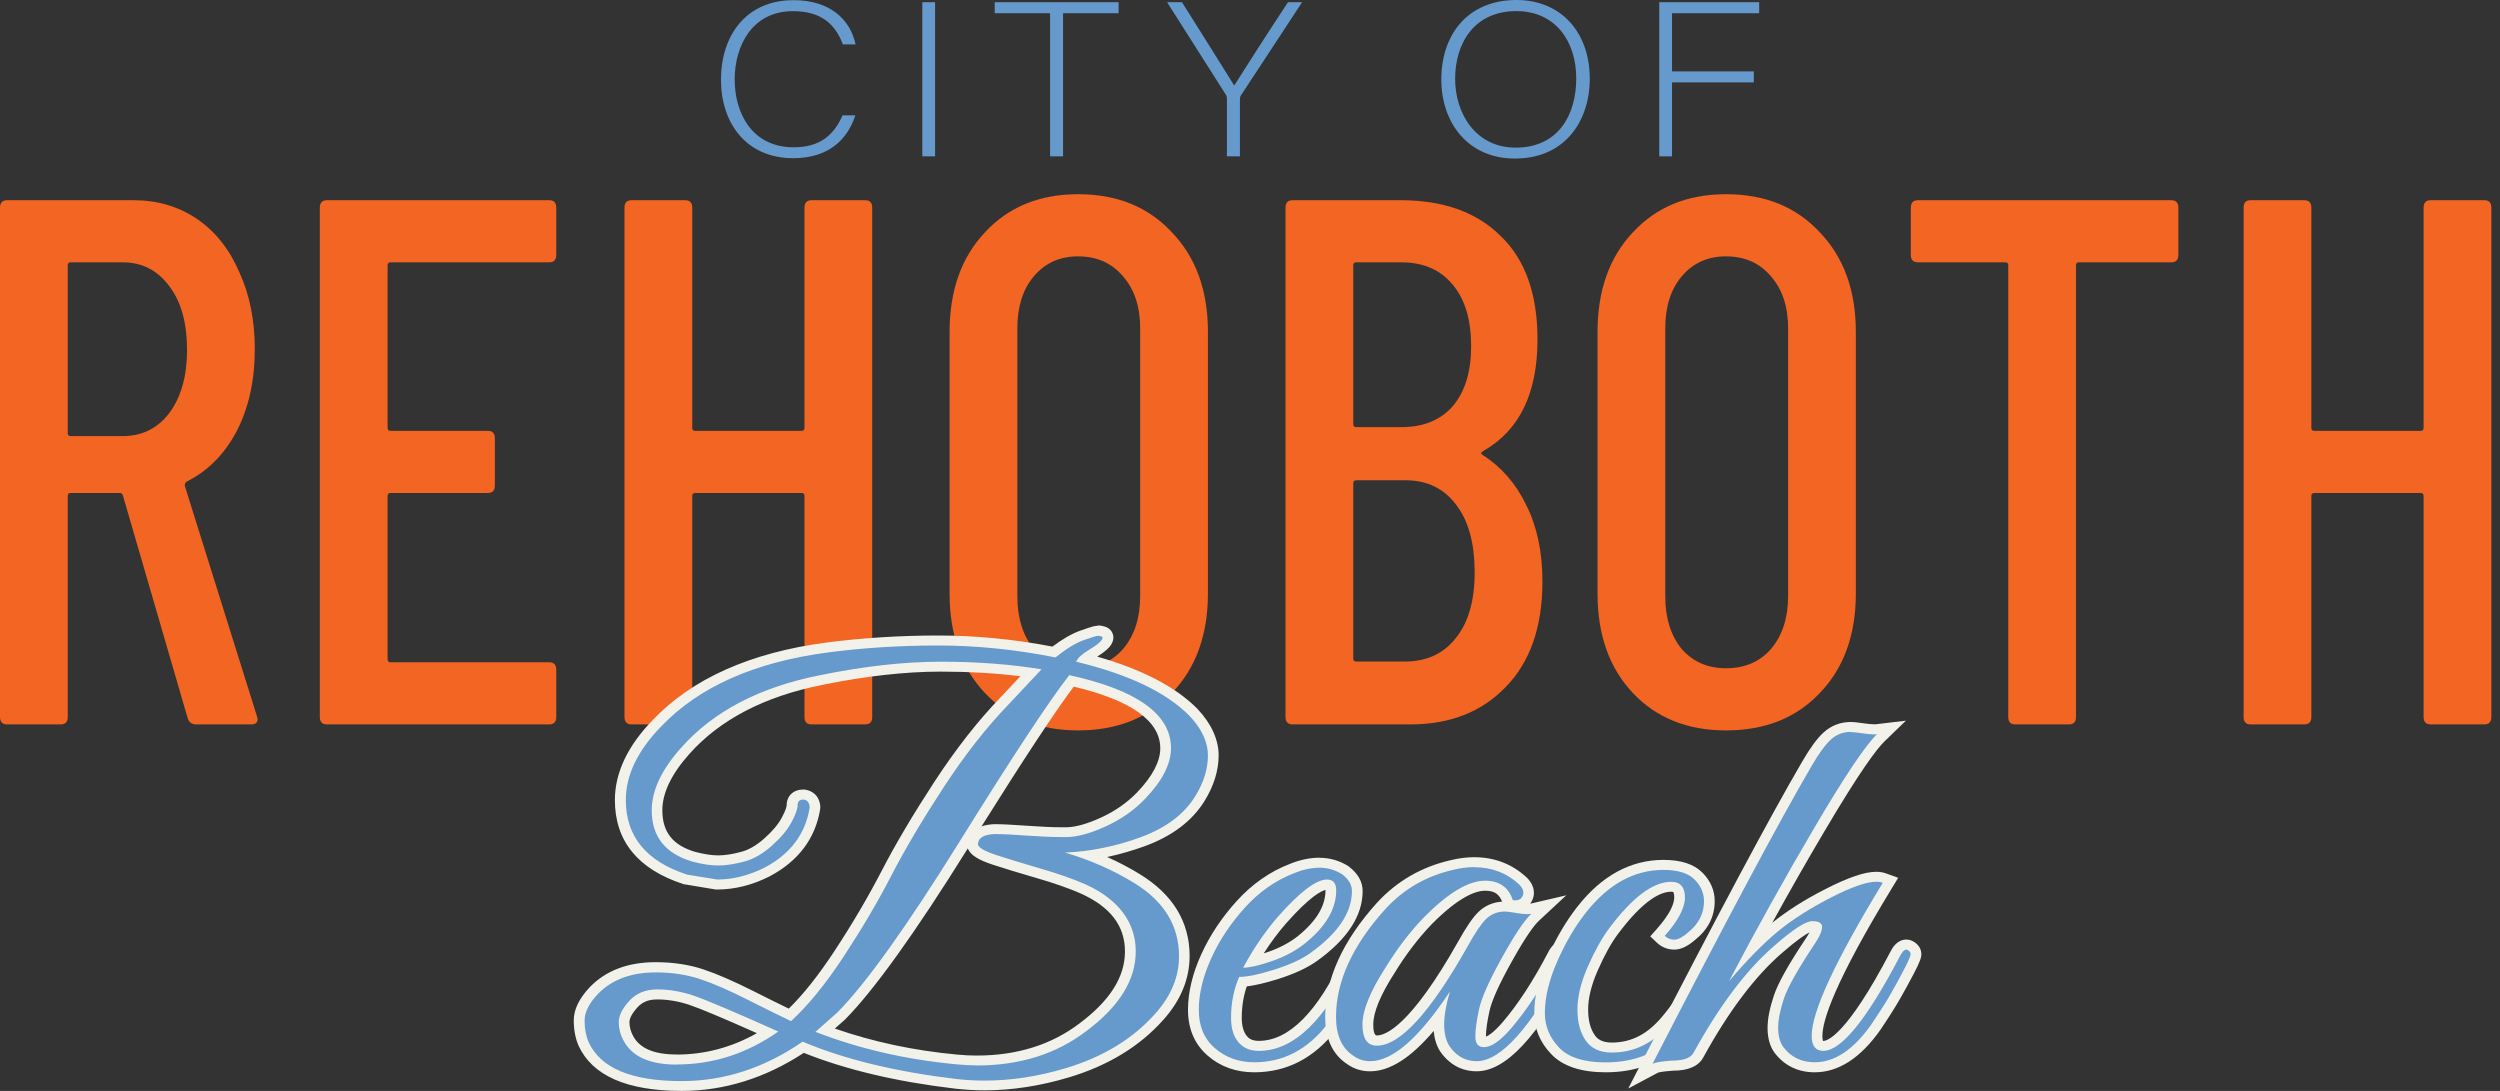
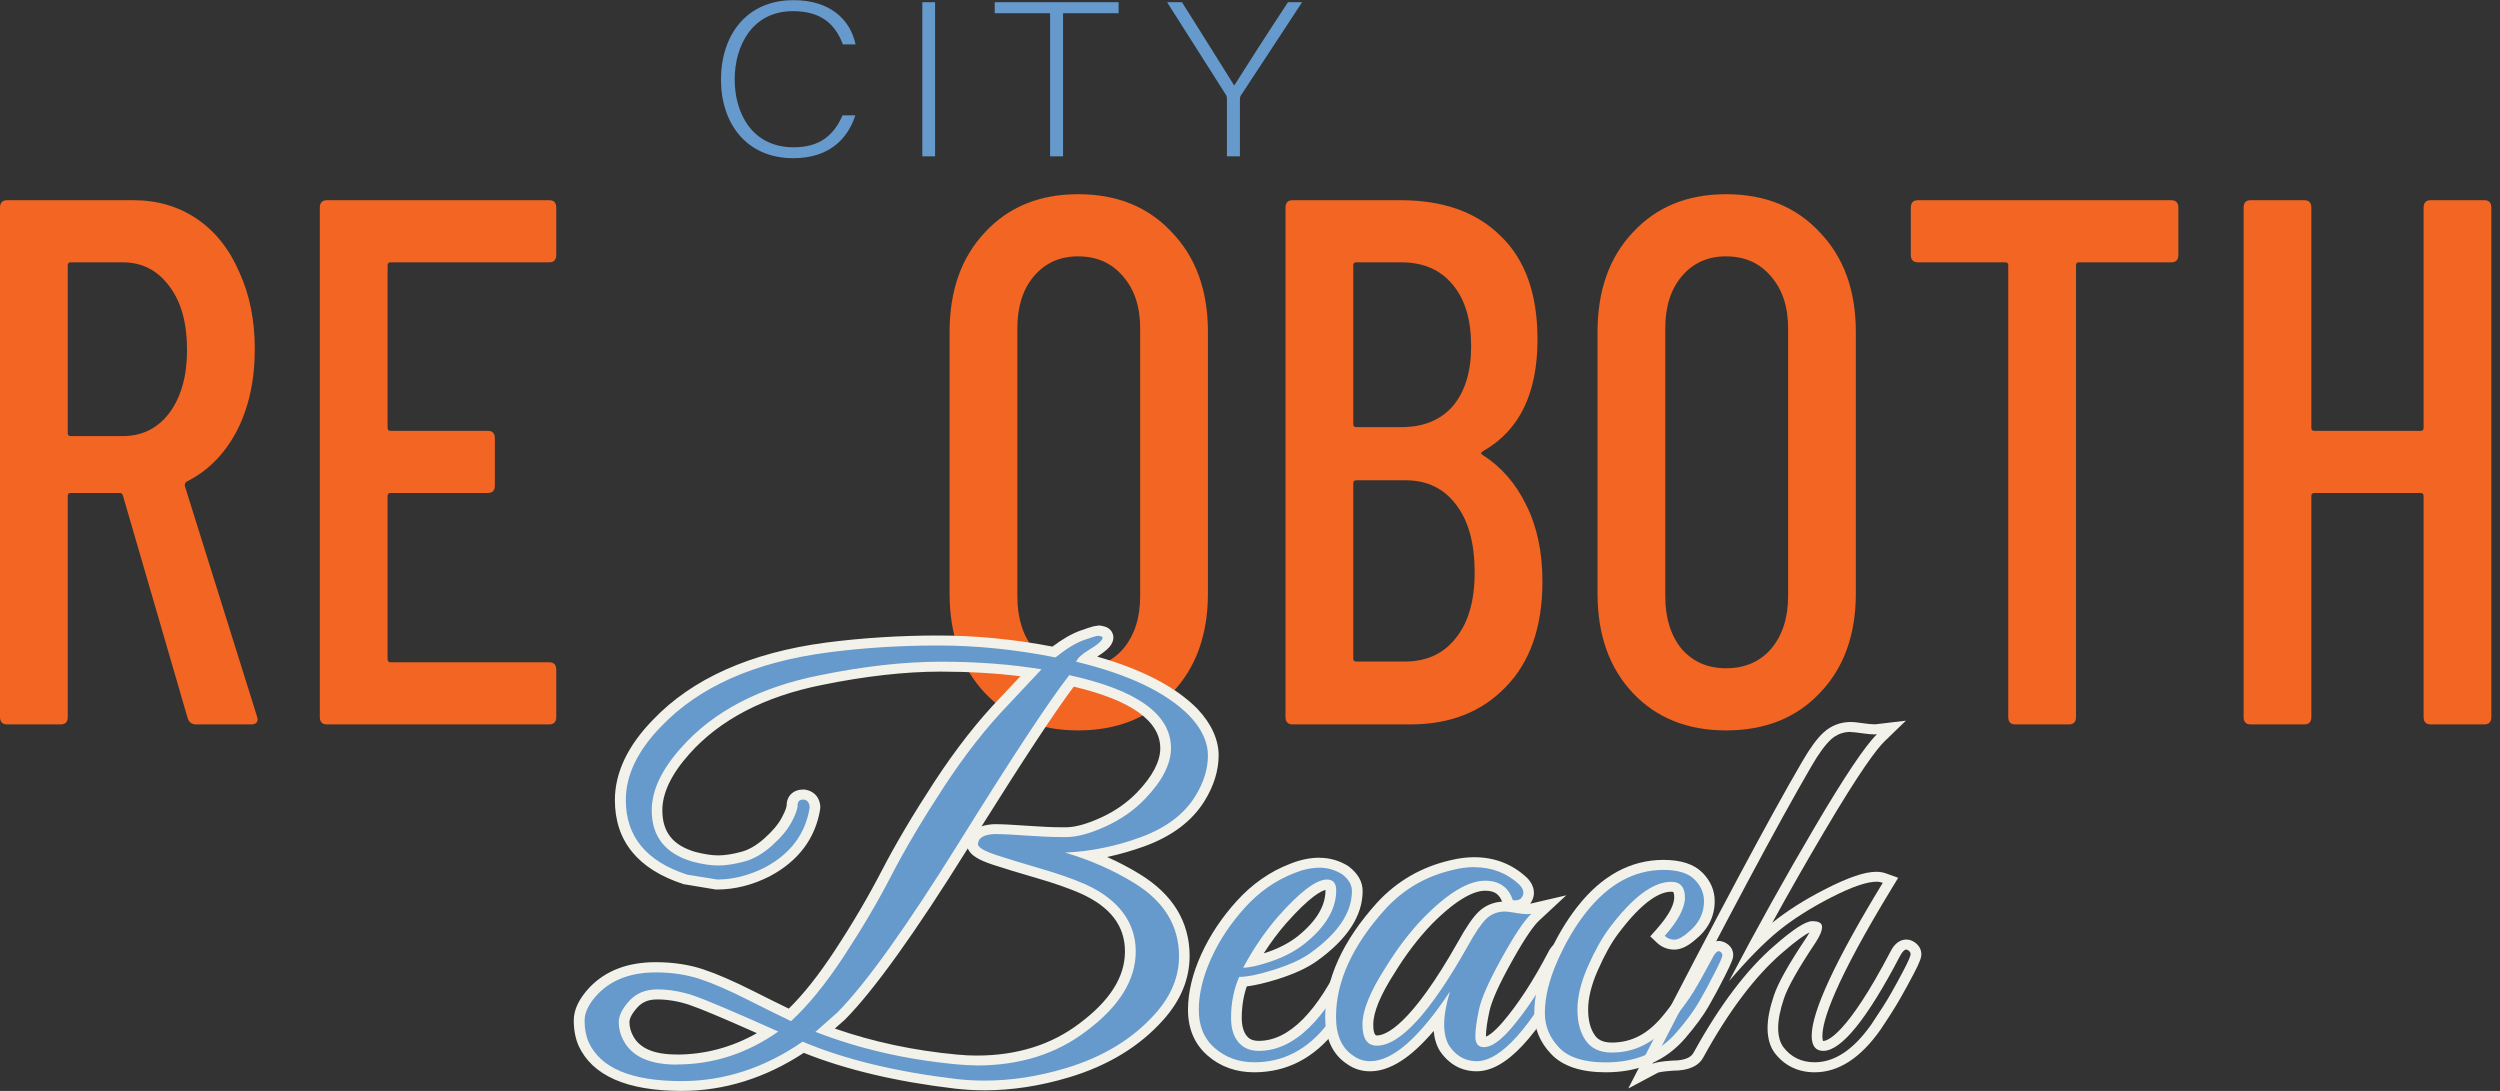
<svg xmlns="http://www.w3.org/2000/svg" width="110" height="48" viewBox="0 0 110 48" fill="none">
  <rect x="0" y="0" width="110" height="48" fill="#333333" stroke="none" />
  <g id="Group 2240">
    <g id="REHOBOTH">
      <path d="M8.634 31.874C8.447 31.874 8.323 31.787 8.261 31.611L5.404 21.791C5.383 21.725 5.342 21.692 5.28 21.692H3.106C3.023 21.692 2.981 21.736 2.981 21.824V31.545C2.981 31.765 2.878 31.874 2.671 31.874H0.311C0.104 31.874 0 31.765 0 31.545V9.138C0 8.918 0.104 8.809 0.311 8.809H5.87C6.926 8.809 7.857 9.083 8.665 9.632C9.472 10.181 10.093 10.961 10.528 11.972C10.984 12.96 11.211 14.092 11.211 15.366C11.211 16.75 10.942 17.958 10.404 18.991C9.866 20.001 9.131 20.737 8.199 21.198C8.137 21.264 8.116 21.33 8.137 21.396L11.305 31.512L11.335 31.644C11.335 31.797 11.242 31.874 11.056 31.874H8.634ZM3.106 11.543C3.023 11.543 2.981 11.587 2.981 11.675V19.056C2.981 19.144 3.023 19.188 3.106 19.188H5.404C6.253 19.188 6.936 18.848 7.454 18.167C7.971 17.464 8.23 16.541 8.23 15.399C8.23 14.213 7.971 13.279 7.454 12.598C6.936 11.895 6.253 11.543 5.404 11.543H3.106Z" fill="#F26522" />
      <path d="M24.476 11.214C24.476 11.434 24.373 11.543 24.166 11.543H17.178C17.095 11.543 17.054 11.587 17.054 11.675V18.826C17.054 18.914 17.095 18.957 17.178 18.957H21.464C21.671 18.957 21.774 19.067 21.774 19.287V21.363C21.774 21.583 21.671 21.692 21.464 21.692H17.178C17.095 21.692 17.054 21.736 17.054 21.824V29.008C17.054 29.096 17.095 29.139 17.178 29.139H24.166C24.373 29.139 24.476 29.249 24.476 29.469V31.545C24.476 31.765 24.373 31.874 24.166 31.874H14.383C14.176 31.874 14.072 31.765 14.072 31.545V9.138C14.072 8.918 14.176 8.809 14.383 8.809H24.166C24.373 8.809 24.476 8.918 24.476 9.138V11.214Z" fill="#F26522" />
-       <path d="M35.397 9.138C35.397 8.918 35.5 8.809 35.707 8.809H38.068C38.275 8.809 38.378 8.918 38.378 9.138V31.545C38.378 31.765 38.275 31.874 38.068 31.874H35.707C35.5 31.874 35.397 31.765 35.397 31.545V21.824C35.397 21.736 35.355 21.692 35.273 21.692H30.583C30.5 21.692 30.459 21.736 30.459 21.824V31.545C30.459 31.765 30.355 31.874 30.148 31.874H27.788C27.581 31.874 27.477 31.765 27.477 31.545V9.138C27.477 8.918 27.581 8.809 27.788 8.809H30.148C30.355 8.809 30.459 8.918 30.459 9.138V18.826C30.459 18.914 30.5 18.957 30.583 18.957H35.273C35.355 18.957 35.397 18.914 35.397 18.826V9.138Z" fill="#F26522" />
      <path d="M47.434 32.138C45.737 32.138 44.37 31.589 43.335 30.49C42.3 29.392 41.782 27.931 41.782 26.108V14.608C41.782 12.785 42.3 11.324 43.335 10.225C44.37 9.105 45.737 8.545 47.434 8.545C49.153 8.545 50.53 9.105 51.565 10.225C52.621 11.324 53.149 12.785 53.149 14.608V26.108C53.149 27.931 52.621 29.392 51.565 30.49C50.53 31.589 49.153 32.138 47.434 32.138ZM47.434 29.403C48.263 29.403 48.925 29.117 49.422 28.546C49.919 27.953 50.167 27.184 50.167 26.24V14.443C50.167 13.499 49.919 12.741 49.422 12.17C48.925 11.576 48.263 11.28 47.434 11.28C46.627 11.28 45.975 11.576 45.478 12.17C45.002 12.741 44.764 13.499 44.764 14.443V26.24C44.764 27.184 45.002 27.953 45.478 28.546C45.975 29.117 46.627 29.403 47.434 29.403Z" fill="#F26522" />
      <path d="M67.867 25.581C67.867 27.58 67.329 29.128 66.252 30.227C65.196 31.325 63.798 31.874 62.059 31.874H56.873C56.666 31.874 56.562 31.765 56.562 31.545V9.138C56.562 8.918 56.666 8.809 56.873 8.809H61.625C63.509 8.809 64.979 9.336 66.035 10.39C67.111 11.423 67.65 12.938 67.65 14.938C67.65 17.31 66.852 18.947 65.258 19.847C65.155 19.913 65.144 19.968 65.227 20.012C66.055 20.539 66.697 21.275 67.153 22.22C67.629 23.164 67.867 24.285 67.867 25.581ZM59.668 11.543C59.585 11.543 59.544 11.587 59.544 11.675V18.661C59.544 18.749 59.585 18.793 59.668 18.793H61.656C62.629 18.793 63.384 18.485 63.923 17.87C64.461 17.233 64.73 16.354 64.73 15.234C64.73 14.07 64.461 13.169 63.923 12.532C63.384 11.873 62.629 11.543 61.656 11.543H59.668ZM61.811 29.107C62.763 29.107 63.509 28.766 64.047 28.085C64.606 27.404 64.885 26.437 64.885 25.185C64.885 23.911 64.616 22.923 64.078 22.22C63.54 21.495 62.794 21.132 61.842 21.132H59.668C59.585 21.132 59.544 21.176 59.544 21.264V28.975C59.544 29.062 59.585 29.107 59.668 29.107H61.811Z" fill="#F26522" />
      <path d="M75.943 32.138C74.246 32.138 72.879 31.589 71.844 30.49C70.809 29.392 70.291 27.931 70.291 26.108V14.608C70.291 12.785 70.809 11.324 71.844 10.225C72.879 9.105 74.246 8.545 75.943 8.545C77.662 8.545 79.038 9.105 80.074 10.225C81.13 11.324 81.657 12.785 81.657 14.608V26.108C81.657 27.931 81.13 29.392 80.074 30.49C79.038 31.589 77.662 32.138 75.943 32.138ZM75.943 29.403C76.771 29.403 77.434 29.117 77.931 28.546C78.428 27.953 78.676 27.184 78.676 26.24V14.443C78.676 13.499 78.428 12.741 77.931 12.17C77.434 11.576 76.771 11.28 75.943 11.28C75.136 11.28 74.484 11.576 73.987 12.17C73.51 12.741 73.272 13.499 73.272 14.443V26.24C73.272 27.184 73.51 27.953 73.987 28.546C74.484 29.117 75.136 29.403 75.943 29.403Z" fill="#F26522" />
      <path d="M95.537 8.809C95.744 8.809 95.848 8.918 95.848 9.138V11.214C95.848 11.434 95.744 11.543 95.537 11.543H91.469C91.386 11.543 91.344 11.587 91.344 11.675V31.545C91.344 31.765 91.241 31.874 91.034 31.874H88.674C88.466 31.874 88.363 31.765 88.363 31.545V11.675C88.363 11.587 88.322 11.543 88.239 11.543H84.388C84.181 11.543 84.077 11.434 84.077 11.214V9.138C84.077 8.918 84.181 8.809 84.388 8.809H95.537Z" fill="#F26522" />
      <path d="M106.638 9.138C106.638 8.918 106.742 8.809 106.949 8.809H109.309C109.516 8.809 109.62 8.918 109.62 9.138V31.545C109.62 31.765 109.516 31.874 109.309 31.874H106.949C106.742 31.874 106.638 31.765 106.638 31.545V21.824C106.638 21.736 106.597 21.692 106.514 21.692H101.824C101.742 21.692 101.7 21.736 101.7 21.824V31.545C101.7 31.765 101.597 31.874 101.39 31.874H99.029C98.822 31.874 98.719 31.765 98.719 31.545V9.138C98.719 8.918 98.822 8.809 99.029 8.809H101.39C101.597 8.809 101.7 8.918 101.7 9.138V18.826C101.7 18.914 101.742 18.957 101.824 18.957H106.514C106.597 18.957 106.638 18.914 106.638 18.826V9.138Z" fill="#F26522" />
    </g>
    <g id="Group">
      <g id="Group_2">
        <path id="Vector" d="M29.99 47.794C27.69 47.794 26.239 47.173 25.678 45.949C25.546 45.654 25.48 45.301 25.48 44.91C25.48 44.491 25.697 44.051 26.126 43.597C26.781 42.914 27.7 42.571 28.845 42.571C29.58 42.571 30.258 42.672 30.857 42.87C31.441 43.064 32.171 43.381 33.029 43.813C33.768 44.187 34.348 44.474 34.753 44.667C35.446 44.011 36.171 43.108 36.916 41.976C37.703 40.774 38.41 39.581 39.003 38.427C39.606 37.264 40.384 35.947 41.317 34.52C42.25 33.089 43.22 31.856 44.191 30.847L45.359 29.601C44.148 29.425 42.815 29.337 41.387 29.337C39.8 29.337 38.028 29.535 36.12 29.927C33.538 30.438 31.526 31.486 30.145 33.041C29.32 33.961 28.901 34.842 28.901 35.657C28.901 36.718 29.438 37.387 30.541 37.704C30.937 37.81 31.29 37.863 31.592 37.863C31.893 37.863 32.246 37.81 32.647 37.704C33.029 37.603 33.41 37.387 33.783 37.057C34.16 36.718 34.438 36.392 34.602 36.084C34.815 35.687 34.843 35.507 34.843 35.432C34.843 35.141 35.031 34.961 35.333 34.961C35.493 34.974 35.813 35.053 35.846 35.498V35.524V35.573C35.648 36.797 34.942 37.735 33.745 38.369C33.015 38.735 32.275 38.92 31.54 38.92L30.178 38.704C28.246 38.079 27.285 36.903 27.285 35.203C27.285 34.058 27.827 32.917 28.901 31.821C30.593 30.046 33.104 28.927 36.369 28.491C37.934 28.284 39.583 28.178 41.274 28.178C42.966 28.178 44.643 28.35 46.363 28.685C46.82 28.328 47.23 28.086 47.588 27.958C48.12 27.769 48.224 27.756 48.295 27.756C48.347 27.756 48.413 27.756 48.478 27.786C48.606 27.804 48.672 27.875 48.7 27.919C48.761 28.015 48.757 28.13 48.681 28.262C48.629 28.355 48.507 28.5 48.045 28.782C47.913 28.861 47.814 28.931 47.743 28.993C49.911 29.552 51.513 30.345 52.502 31.349C53.087 31.962 53.379 32.6 53.379 33.248C53.379 33.895 53.181 34.52 52.785 35.154C52.267 35.987 51.423 36.621 50.274 37.044C49.496 37.33 48.709 37.528 47.918 37.638C48.653 37.92 49.355 38.264 50.01 38.664C51.395 39.51 52.102 40.664 52.102 42.082C52.102 43.033 51.734 43.932 51.004 44.742C49.996 45.878 48.634 46.711 46.952 47.213C45.713 47.583 44.492 47.768 43.319 47.768C42.886 47.768 42.457 47.741 42.042 47.693C39.427 47.38 37.17 46.843 35.333 46.085C33.651 47.217 31.855 47.79 29.985 47.79L29.99 47.794ZM36.294 45.332C38.089 45.993 40.03 46.425 42.071 46.618C42.386 46.649 42.683 46.667 42.961 46.667C44.799 46.667 46.372 46.173 47.645 45.196C49.025 44.165 49.722 43.047 49.722 41.871C49.722 40.695 49.044 39.752 47.64 39.118C47.107 38.885 46.448 38.656 45.675 38.427C44.893 38.198 44.247 38.004 43.757 37.841C43.187 37.656 42.89 37.48 42.791 37.268L42.773 37.224V37.176C42.773 36.929 42.9 36.507 43.739 36.48C44.073 36.48 44.563 36.502 45.237 36.551C45.793 36.59 46.288 36.612 46.702 36.612H46.919C47.357 36.603 47.899 36.449 48.535 36.159C49.176 35.864 49.727 35.476 50.184 35.009C50.905 34.26 51.268 33.56 51.268 32.922C51.268 31.578 49.873 30.583 47.126 29.958C46.217 31.151 44.629 33.569 42.396 37.158C40.078 40.889 38.259 43.425 36.996 44.703L36.285 45.332H36.294ZM28.906 43.751C28.458 43.751 28.114 43.892 27.851 44.183C27.582 44.482 27.45 44.746 27.45 44.971C27.45 45.213 27.511 45.447 27.629 45.667C27.964 46.306 28.661 46.614 29.759 46.614C31.186 46.614 32.539 46.213 33.778 45.42C32.02 44.636 30.88 44.156 30.395 43.993C29.895 43.831 29.396 43.747 28.911 43.747L28.906 43.751Z" fill="#6699CC" />
        <path id="Vector_2" d="M48.305 27.975C48.362 27.975 48.404 27.983 48.419 27.997C48.522 27.997 48.541 28.049 48.48 28.151C48.419 28.252 48.235 28.402 47.919 28.591C47.603 28.781 47.415 28.957 47.349 29.115C49.658 29.67 51.316 30.463 52.334 31.494C52.876 32.066 53.149 32.647 53.149 33.242C53.149 33.837 52.961 34.435 52.588 35.039C52.098 35.831 51.297 36.431 50.195 36.836C49.092 37.241 47.98 37.465 46.864 37.514C47.947 37.831 48.96 38.276 49.893 38.844C51.217 39.654 51.877 40.729 51.877 42.077C51.877 42.979 51.528 43.821 50.836 44.596C49.851 45.706 48.536 46.507 46.892 47C45.672 47.366 44.484 47.546 43.33 47.546C42.906 47.546 42.491 47.524 42.081 47.476C39.419 47.159 37.162 46.613 35.315 45.833C33.638 46.992 31.861 47.568 29.995 47.568C27.79 47.568 26.424 47 25.901 45.855C25.783 45.587 25.722 45.27 25.722 44.904C25.722 44.538 25.915 44.151 26.306 43.737C26.919 43.103 27.767 42.786 28.851 42.786C29.562 42.786 30.208 42.883 30.782 43.072C31.357 43.261 32.073 43.569 32.922 44.001C33.77 44.428 34.396 44.737 34.806 44.93C35.551 44.248 36.323 43.301 37.12 42.09C37.916 40.879 38.618 39.69 39.221 38.522C39.824 37.355 40.592 36.061 41.525 34.634C42.458 33.207 43.41 31.996 44.376 30.996L45.827 29.45C44.489 29.23 43.009 29.115 41.398 29.115C39.787 29.115 38.015 29.314 36.078 29.71C33.43 30.234 31.395 31.295 29.972 32.898C29.105 33.867 28.676 34.783 28.676 35.655C28.676 36.814 29.279 37.567 30.481 37.915C30.905 38.025 31.277 38.082 31.602 38.082C31.927 38.082 32.3 38.025 32.724 37.915C33.148 37.805 33.558 37.571 33.958 37.214C34.359 36.858 34.646 36.514 34.825 36.179C35.004 35.845 35.094 35.598 35.094 35.431C35.094 35.263 35.178 35.18 35.348 35.18C35.518 35.197 35.612 35.307 35.626 35.514V35.536C35.438 36.695 34.778 37.576 33.642 38.175C32.945 38.522 32.252 38.699 31.555 38.699L30.231 38.483C28.431 37.897 27.536 36.8 27.536 35.202C27.536 34.109 28.054 33.031 29.086 31.969C30.749 30.225 33.19 29.137 36.413 28.71C37.972 28.503 39.598 28.402 41.285 28.402C42.972 28.402 44.691 28.578 46.44 28.926C46.915 28.547 47.33 28.292 47.688 28.164C48.046 28.036 48.254 27.975 48.31 27.975M42.976 46.881C44.875 46.881 46.487 46.375 47.811 45.358C49.252 44.279 49.973 43.116 49.973 41.861C49.973 40.606 49.234 39.579 47.759 38.91C47.217 38.672 46.548 38.439 45.761 38.21C44.974 37.981 44.338 37.787 43.853 37.628C43.367 37.47 43.094 37.32 43.028 37.175C43.028 36.875 43.273 36.717 43.768 36.699C44.088 36.699 44.583 36.721 45.243 36.77C45.803 36.809 46.298 36.831 46.727 36.831C46.802 36.831 46.878 36.831 46.948 36.831C47.424 36.822 47.994 36.664 48.663 36.356C49.333 36.047 49.907 35.647 50.379 35.153C51.142 34.361 51.523 33.616 51.523 32.916C51.523 31.427 50.03 30.357 47.047 29.706C46.147 30.864 44.536 33.308 42.213 37.043C39.89 40.777 38.1 43.279 36.846 44.547L35.88 45.402C37.798 46.146 39.857 46.621 42.062 46.828C42.383 46.859 42.689 46.877 42.976 46.877M29.769 46.837C31.381 46.837 32.874 46.353 34.245 45.388C32.262 44.499 31.004 43.97 30.481 43.794C29.953 43.622 29.435 43.534 28.916 43.534C28.398 43.534 27.988 43.706 27.682 44.045C27.376 44.384 27.225 44.697 27.225 44.974C27.225 45.252 27.291 45.516 27.428 45.772C27.8 46.485 28.582 46.842 29.769 46.842M48.305 27.534C48.202 27.534 48.089 27.547 47.514 27.755C47.151 27.887 46.755 28.116 46.308 28.45C44.611 28.124 42.92 27.962 41.28 27.962C39.641 27.962 37.916 28.067 36.342 28.274C33.02 28.715 30.457 29.86 28.728 31.674C27.621 32.81 27.055 33.999 27.055 35.202C27.055 37.003 28.068 38.249 30.071 38.901L30.109 38.914H30.146L31.47 39.135H31.508L31.55 39.139C32.323 39.139 33.101 38.945 33.859 38.562C35.131 37.888 35.876 36.893 36.088 35.602V35.572L36.093 35.536V35.479C36.05 34.977 35.702 34.77 35.386 34.739H35.362H35.339C34.91 34.739 34.613 35.021 34.613 35.431C34.613 35.457 34.604 35.594 34.396 35.981C34.245 36.267 33.986 36.576 33.628 36.893C33.289 37.197 32.94 37.399 32.592 37.487C32.21 37.589 31.875 37.637 31.598 37.637C31.32 37.637 30.985 37.584 30.603 37.487C29.609 37.201 29.143 36.615 29.143 35.651C29.143 34.889 29.543 34.057 30.33 33.176C31.678 31.661 33.647 30.639 36.173 30.137C38.067 29.75 39.824 29.551 41.393 29.551C42.642 29.551 43.815 29.622 44.899 29.754L44.013 30.696C43.033 31.709 42.058 32.956 41.115 34.396C40.178 35.831 39.395 37.153 38.792 38.32C38.199 39.465 37.501 40.654 36.715 41.847C36.027 42.896 35.353 43.746 34.707 44.38C34.316 44.191 33.788 43.931 33.143 43.605C32.276 43.169 31.536 42.847 30.938 42.649C30.316 42.442 29.609 42.336 28.846 42.336C27.625 42.336 26.655 42.706 25.953 43.433C25.482 43.931 25.246 44.419 25.246 44.895C25.246 45.318 25.317 45.692 25.458 46.014C26.066 47.331 27.588 48 29.991 48C31.866 48 33.675 47.436 35.367 46.326C37.205 47.062 39.438 47.595 42.02 47.899C42.444 47.947 42.887 47.974 43.325 47.974C44.522 47.974 45.766 47.784 47.029 47.405C48.753 46.89 50.157 46.036 51.194 44.864C51.957 44.01 52.343 43.067 52.343 42.063C52.343 40.566 51.604 39.35 50.148 38.461C49.691 38.179 49.21 37.928 48.715 37.708C49.271 37.589 49.823 37.43 50.369 37.232C51.571 36.792 52.452 36.127 52.998 35.246C53.413 34.576 53.62 33.898 53.62 33.229C53.62 32.559 53.305 31.841 52.687 31.19C51.731 30.221 50.251 29.454 48.277 28.891C48.616 28.679 48.805 28.512 48.899 28.349C49.055 28.085 48.974 27.887 48.913 27.79C48.876 27.728 48.767 27.596 48.555 27.556C48.447 27.521 48.348 27.521 48.305 27.521V27.534ZM43.188 36.36C45.05 33.392 46.411 31.326 47.245 30.212C49.771 30.811 51.052 31.723 51.052 32.925C51.052 33.506 50.708 34.162 50.03 34.867C49.596 35.316 49.069 35.686 48.456 35.968C47.853 36.245 47.34 36.391 46.939 36.4C46.868 36.4 46.798 36.4 46.727 36.4C46.317 36.4 45.827 36.378 45.276 36.338C44.593 36.29 44.098 36.263 43.763 36.263C43.528 36.272 43.339 36.307 43.188 36.36ZM36.738 45.252L37.167 44.873L37.176 44.864L37.186 44.855C38.453 43.574 40.267 41.046 42.581 37.333L42.595 37.36C42.722 37.633 43.052 37.84 43.697 38.051C44.187 38.214 44.838 38.408 45.62 38.637C46.383 38.857 47.033 39.086 47.556 39.315C48.861 39.905 49.498 40.738 49.498 41.865C49.498 42.993 48.828 44.032 47.514 45.018C46.279 45.965 44.753 46.445 42.972 46.445C42.703 46.445 42.411 46.432 42.105 46.401C40.211 46.225 38.411 45.842 36.733 45.256L36.738 45.252ZM29.769 46.397C28.77 46.397 28.144 46.128 27.852 45.573C27.748 45.375 27.696 45.181 27.696 44.97C27.696 44.851 27.758 44.644 28.045 44.327C28.262 44.085 28.54 43.975 28.916 43.975C29.378 43.975 29.849 44.054 30.325 44.212C30.768 44.358 31.767 44.776 33.303 45.459C32.201 46.084 31.013 46.401 29.769 46.401V46.397Z" fill="#F2F2EA" />
      </g>
      <g id="Group_3">
        <path id="Vector_3" d="M55.182 46.962C54.447 46.962 53.811 46.733 53.293 46.284C52.77 45.83 52.506 45.209 52.506 44.434C52.506 43.659 52.694 42.901 53.071 42.078C53.444 41.259 53.957 40.488 54.598 39.788C55.248 39.074 56.002 38.546 56.85 38.215C57.265 38.048 57.675 37.96 58.061 37.96C58.447 37.96 58.838 38.07 59.182 38.282C59.545 38.559 59.719 38.867 59.719 39.202C59.719 40.219 59.074 41.201 57.797 42.113C57.406 42.395 56.85 42.65 56.153 42.87C55.54 43.064 55.06 43.17 54.687 43.196C54.499 43.672 54.405 44.209 54.405 44.791C54.405 45.183 54.494 45.495 54.673 45.715C54.838 45.922 55.074 46.019 55.389 46.019C56.822 46.019 58.165 44.694 59.371 42.087C59.517 41.774 59.715 41.615 59.965 41.615C59.998 41.615 60.031 41.615 60.063 41.624C60.247 41.668 60.356 41.796 60.356 41.959C60.356 42.029 60.356 42.104 59.762 43.302C59.376 44.082 58.975 44.725 58.579 45.209C57.675 46.367 56.534 46.962 55.187 46.962H55.182ZM58.386 38.925C58.16 38.925 57.604 39.127 56.407 40.483C55.931 41.03 55.498 41.642 55.116 42.307C55.328 42.263 55.583 42.188 55.88 42.087C56.403 41.906 56.864 41.664 57.251 41.364C58.122 40.669 58.565 39.933 58.565 39.18C58.565 38.925 58.476 38.925 58.395 38.925H58.386Z" fill="#6699CC" />
        <path id="Vector_4" d="M58.057 38.179C58.416 38.179 58.745 38.276 59.052 38.465C59.339 38.685 59.485 38.932 59.485 39.201C59.485 40.152 58.873 41.064 57.652 41.936C57.28 42.204 56.752 42.447 56.074 42.662C55.395 42.878 54.877 42.984 54.524 42.984C54.288 43.521 54.166 44.124 54.166 44.789C54.166 45.234 54.269 45.587 54.481 45.846C54.693 46.106 54.995 46.239 55.386 46.239C56.931 46.239 58.331 44.882 59.584 42.173C59.688 41.949 59.815 41.834 59.961 41.834C59.98 41.834 59.999 41.834 60.018 41.839C60.084 41.856 60.121 41.896 60.121 41.958C60.121 42.019 59.933 42.438 59.551 43.208C59.169 43.979 58.783 44.6 58.392 45.076C57.525 46.186 56.46 46.74 55.188 46.74C54.51 46.74 53.935 46.533 53.459 46.124C52.983 45.714 52.747 45.151 52.747 44.437C52.747 43.724 52.931 42.966 53.294 42.165C53.657 41.363 54.156 40.619 54.783 39.927C55.41 39.236 56.13 38.734 56.946 38.417C57.337 38.258 57.709 38.179 58.067 38.179M54.698 42.579C54.986 42.579 55.405 42.482 55.956 42.292C56.507 42.103 56.988 41.848 57.393 41.531C58.326 40.786 58.793 40.002 58.793 39.174C58.793 38.857 58.656 38.699 58.387 38.699C57.911 38.699 57.191 39.245 56.225 40.341C55.65 41.006 55.141 41.755 54.698 42.579ZM58.057 37.739C57.638 37.739 57.2 37.831 56.752 38.012C55.876 38.351 55.089 38.901 54.42 39.641C53.765 40.359 53.237 41.152 52.856 41.989C52.469 42.839 52.272 43.662 52.272 44.433C52.272 45.27 52.564 45.948 53.134 46.445C53.694 46.934 54.387 47.181 55.183 47.181C56.611 47.181 57.817 46.56 58.769 45.336C59.169 44.847 59.579 44.191 59.975 43.393C60.592 42.151 60.592 42.077 60.592 41.958C60.592 41.693 60.413 41.478 60.135 41.412H60.121L60.107 41.407C60.055 41.398 60.008 41.394 59.961 41.394C59.721 41.394 59.386 41.5 59.151 41.997C57.982 44.521 56.715 45.798 55.386 45.798C55.075 45.798 54.938 45.684 54.858 45.582C54.712 45.402 54.637 45.133 54.637 44.789C54.637 44.287 54.712 43.821 54.858 43.402C55.221 43.358 55.673 43.252 56.225 43.081C56.96 42.847 57.52 42.587 57.94 42.288C59.278 41.332 59.956 40.297 59.956 39.205C59.956 38.8 59.754 38.439 59.353 38.13L59.334 38.117L59.316 38.104C58.934 37.866 58.51 37.743 58.062 37.743L58.057 37.739ZM55.607 41.944C55.909 41.473 56.239 41.028 56.592 40.623C57.648 39.43 58.147 39.196 58.321 39.157C58.321 39.166 58.321 39.174 58.321 39.183C58.321 39.87 57.907 40.548 57.087 41.205C56.729 41.482 56.291 41.715 55.791 41.887C55.725 41.909 55.664 41.931 55.603 41.949L55.607 41.944Z" fill="#F2F2EA" />
      </g>
      <g id="Group_4">
        <path id="Vector_5" d="M64.962 46.913C64.388 46.913 63.921 46.654 63.568 46.147C63.389 45.87 63.299 45.513 63.299 45.077C63.299 44.953 63.309 44.826 63.323 44.685C62.187 46.182 61.188 46.913 60.279 46.913C59.954 46.913 59.662 46.816 59.398 46.632C58.832 46.261 58.545 45.623 58.545 44.742C58.545 43.143 59.289 41.501 60.764 39.867C61.608 38.946 62.663 38.339 63.893 38.057C64.227 37.973 64.557 37.933 64.863 37.933C65.702 37.933 66.428 38.211 67.012 38.757C67.314 39.065 67.29 39.33 67.215 39.492C67.12 39.708 66.927 39.827 66.668 39.827C66.626 39.827 66.579 39.827 66.527 39.818L66.381 39.796L66.338 39.664C66.183 39.189 65.867 38.964 65.344 38.964C64.684 38.964 63.836 39.484 62.819 40.51C62.225 41.126 61.659 41.866 61.146 42.707C60.51 43.703 60.185 44.495 60.185 45.072C60.185 45.782 60.467 45.782 60.585 45.782C61.217 45.782 62.385 45.042 64.373 41.523C64.708 40.915 64.986 40.505 65.226 40.272C65.49 40.017 65.829 39.884 66.234 39.884C66.291 39.884 66.409 39.893 66.8 39.959C66.955 39.986 67.083 39.999 67.182 39.999C67.252 39.999 67.299 39.995 67.323 39.986L68.147 39.792L67.544 40.356C67.257 40.624 66.838 41.258 66.291 42.241C65.745 43.223 65.415 43.967 65.306 44.443C65.198 44.927 65.146 45.319 65.146 45.61C65.146 45.852 65.226 45.852 65.292 45.852C65.429 45.852 65.745 45.755 66.305 45.103C66.984 44.315 67.672 43.262 68.341 41.981C68.435 41.778 68.572 41.655 68.732 41.624C68.76 41.611 68.812 41.602 68.868 41.602C69.043 41.602 69.217 41.721 69.217 41.981C69.217 42.091 69.184 42.214 69.123 42.351C67.497 45.42 66.14 46.909 64.962 46.909V46.913Z" fill="#6699CC" />
        <path id="Vector_6" d="M64.863 38.157C65.64 38.157 66.304 38.412 66.846 38.919C67.016 39.095 67.068 39.258 66.997 39.416C66.941 39.549 66.832 39.615 66.667 39.615C66.634 39.615 66.601 39.615 66.564 39.606C66.375 39.038 65.97 38.751 65.343 38.751C64.613 38.751 63.713 39.289 62.648 40.368C62.036 41.002 61.47 41.746 60.943 42.605C60.283 43.636 59.948 44.459 59.948 45.08C59.948 45.701 60.16 46.009 60.584 46.009C61.602 46.009 62.935 44.552 64.58 41.632C64.9 41.046 65.174 40.645 65.395 40.429C65.617 40.214 65.894 40.108 66.234 40.108C66.3 40.108 66.474 40.13 66.757 40.178C66.926 40.205 67.068 40.222 67.181 40.222C67.256 40.222 67.322 40.218 67.379 40.205C67.073 40.491 66.639 41.138 66.083 42.143C65.522 43.151 65.188 43.904 65.079 44.402C64.971 44.9 64.915 45.305 64.915 45.613C64.915 45.921 65.042 46.075 65.296 46.075C65.617 46.075 66.017 45.798 66.493 45.243C67.19 44.433 67.874 43.38 68.557 42.081C68.623 41.94 68.698 41.861 68.787 41.843C68.82 41.83 68.849 41.825 68.877 41.825C68.952 41.825 68.99 41.878 68.99 41.984C68.99 42.063 68.967 42.16 68.915 42.27C67.355 45.221 66.041 46.692 64.971 46.692C64.481 46.692 64.081 46.472 63.774 46.027C63.623 45.789 63.543 45.472 63.543 45.076C63.543 44.679 63.628 44.195 63.798 43.627C62.441 45.67 61.272 46.692 60.288 46.692C60.014 46.692 59.769 46.613 59.548 46.454C59.039 46.119 58.785 45.551 58.785 44.741C58.785 43.186 59.505 41.61 60.947 40.007C61.762 39.117 62.761 38.54 63.949 38.271C64.269 38.192 64.575 38.153 64.863 38.153M64.863 37.717C64.533 37.717 64.184 37.761 63.826 37.849C62.554 38.139 61.461 38.769 60.584 39.725C59.072 41.403 58.309 43.089 58.309 44.745C58.309 45.701 58.634 46.401 59.275 46.82C59.562 47.027 59.906 47.137 60.283 47.137C61.145 47.137 62.069 46.555 63.082 45.362C63.115 45.714 63.209 46.014 63.364 46.256C63.864 46.983 64.509 47.137 64.962 47.137C66.253 47.137 67.643 45.653 69.329 42.468V42.455L69.339 42.442C69.414 42.275 69.452 42.125 69.452 41.984C69.452 41.588 69.155 41.385 68.868 41.385C68.797 41.385 68.722 41.398 68.646 41.42C68.42 41.477 68.246 41.641 68.118 41.905C67.463 43.156 66.79 44.191 66.121 44.97C65.739 45.415 65.499 45.565 65.381 45.613C65.381 45.336 65.433 44.957 65.536 44.49C65.635 44.032 65.96 43.31 66.498 42.345C67.162 41.147 67.525 40.689 67.709 40.517L68.915 39.394L67.327 39.764C67.369 39.712 67.402 39.65 67.43 39.584C67.511 39.399 67.581 39.029 67.19 38.624C66.54 38.016 65.763 37.717 64.858 37.717H64.863ZM60.589 45.565C60.452 45.565 60.424 45.3 60.424 45.076C60.424 44.543 60.735 43.785 61.348 42.83C61.856 41.997 62.413 41.271 62.997 40.663C64.203 39.447 64.938 39.192 65.343 39.192C65.749 39.192 65.96 39.333 66.092 39.672C65.683 39.698 65.334 39.852 65.056 40.121C64.801 40.368 64.509 40.795 64.161 41.425C62.054 45.159 60.957 45.56 60.584 45.56L60.589 45.565Z" fill="#F2F2EA" />
      </g>
      <g id="Group_5">
        <path id="Vector_7" d="M70.647 46.962C69.63 46.962 68.88 46.715 68.423 46.235C67.971 45.759 67.74 45.204 67.74 44.579C67.74 43.857 67.929 43.06 68.306 42.21C68.673 41.373 69.107 40.637 69.592 40.021C70.619 38.717 71.83 38.052 73.192 38.052C73.884 38.052 74.398 38.215 74.723 38.537C75.043 38.854 75.208 39.228 75.208 39.651C75.208 40.254 74.94 40.774 74.412 41.197C74.134 41.439 73.884 41.558 73.663 41.558C73.442 41.558 73.239 41.478 73.074 41.324L72.923 41.183L73.06 41.029C73.616 40.408 73.894 39.889 73.894 39.483C73.894 39.052 73.701 39.012 73.522 39.012C72.81 39.012 71.957 39.668 70.991 40.963C70.68 41.377 70.374 41.928 70.073 42.61C69.78 43.28 69.634 43.888 69.634 44.416C69.634 44.944 69.747 45.354 69.964 45.662C70.167 45.949 70.478 46.085 70.911 46.085C71.387 46.085 71.83 45.98 72.235 45.768C72.645 45.557 73.041 45.209 73.423 44.733C73.814 44.24 74.115 43.83 74.308 43.509C74.511 43.178 74.789 42.676 75.142 42.02C75.241 41.831 75.387 41.615 75.618 41.615H75.675L75.764 41.646C75.929 41.721 76.023 41.853 76.023 42.011C76.023 42.095 75.995 42.223 75.656 42.892C75.425 43.346 75.194 43.777 74.963 44.174C74.728 44.579 74.388 45.041 73.96 45.539C73.154 46.477 72.042 46.953 70.647 46.953V46.962Z" fill="#6699CC" />
        <path id="Vector_8" d="M73.195 38.276C73.822 38.276 74.279 38.417 74.557 38.694C74.835 38.972 74.976 39.293 74.976 39.659C74.976 40.196 74.74 40.658 74.264 41.037C74.029 41.244 73.826 41.346 73.666 41.346C73.506 41.346 73.365 41.288 73.247 41.178C73.84 40.513 74.137 39.949 74.137 39.491C74.137 39.033 73.935 38.8 73.529 38.8C72.733 38.8 71.824 39.483 70.806 40.843C70.486 41.271 70.17 41.834 69.864 42.53C69.557 43.226 69.407 43.86 69.407 44.419C69.407 44.979 69.529 45.437 69.774 45.789C70.019 46.137 70.401 46.313 70.919 46.313C71.437 46.313 71.913 46.199 72.356 45.97C72.799 45.741 73.219 45.375 73.614 44.877C74.015 44.38 74.316 43.962 74.519 43.631C74.722 43.301 75.004 42.799 75.358 42.134C75.457 41.944 75.546 41.852 75.621 41.852C75.636 41.852 75.65 41.852 75.659 41.861C75.744 41.9 75.786 41.958 75.786 42.028C75.786 42.099 75.673 42.363 75.442 42.812C75.212 43.266 74.985 43.688 74.754 44.085C74.524 44.481 74.198 44.926 73.774 45.415C73.011 46.304 71.97 46.745 70.646 46.745C69.694 46.745 69.011 46.529 68.596 46.089C68.182 45.653 67.974 45.151 67.974 44.578C67.974 43.882 68.158 43.12 68.521 42.297C68.884 41.473 69.303 40.76 69.779 40.156C70.764 38.906 71.899 38.276 73.19 38.276M73.195 37.835C71.753 37.835 70.476 38.527 69.407 39.892C68.912 40.522 68.469 41.271 68.092 42.125C67.706 42.997 67.508 43.825 67.508 44.578C67.508 45.256 67.757 45.864 68.252 46.379C68.756 46.912 69.567 47.181 70.651 47.181C72.116 47.181 73.294 46.679 74.147 45.684C74.585 45.173 74.933 44.706 75.174 44.287C75.405 43.887 75.64 43.451 75.871 42.993C76.234 42.279 76.262 42.143 76.262 42.019C76.262 41.777 76.121 41.575 75.876 41.46C75.796 41.425 75.711 41.403 75.626 41.403C75.221 41.403 75.014 41.786 74.938 41.931C74.59 42.583 74.312 43.081 74.109 43.407C73.916 43.719 73.624 44.124 73.237 44.609C72.879 45.058 72.507 45.384 72.125 45.582C71.753 45.776 71.357 45.873 70.919 45.873C70.453 45.873 70.264 45.688 70.17 45.547C69.977 45.274 69.878 44.895 69.878 44.419C69.878 43.917 70.019 43.336 70.302 42.697C70.594 42.032 70.891 41.495 71.192 41.094C72.337 39.557 73.096 39.236 73.529 39.236C73.6 39.236 73.624 39.249 73.624 39.249C73.633 39.258 73.666 39.328 73.666 39.487C73.666 39.729 73.529 40.17 72.884 40.892L72.611 41.2L72.912 41.486C73.12 41.68 73.379 41.782 73.666 41.782C73.954 41.782 74.25 41.645 74.585 41.354C75.155 40.901 75.447 40.324 75.447 39.654C75.447 39.174 75.263 38.752 74.9 38.39C74.528 38.02 73.958 37.835 73.195 37.835Z" fill="#F2F2EA" />
      </g>
      <g id="Group_6">
-         <path id="Vector_9" d="M72.493 46.72C75.701 40.483 78.057 36.075 79.494 33.604C79.829 33.027 80.126 32.627 80.39 32.384C80.682 32.124 81.03 31.988 81.431 31.988C81.492 31.988 81.619 31.992 82.001 32.05C82.18 32.076 82.331 32.089 82.439 32.089C82.477 32.089 82.515 32.089 82.543 32.085L83.212 32.006L82.746 32.459C82.251 32.935 81.346 34.291 80.046 36.493C79.042 38.193 78.062 39.933 77.115 41.686C77.445 41.355 77.76 41.065 78.053 40.822C78.698 40.29 79.494 39.783 80.423 39.307C81.384 38.819 82.076 38.577 82.548 38.577C82.675 38.577 82.802 38.599 82.915 38.638L83.17 38.731L83.033 38.951C80.979 42.324 79.933 44.553 79.933 45.575C79.933 46.019 80.112 46.019 80.206 46.019C80.597 46.019 81.53 45.491 83.377 41.959C83.471 41.787 83.617 41.562 83.858 41.562C83.914 41.562 83.971 41.576 84.022 41.602C84.253 41.717 84.286 41.893 84.286 41.985C84.286 42.069 84.263 42.201 83.971 42.76C83.773 43.135 83.579 43.496 83.382 43.839C83.188 44.183 82.906 44.623 82.519 45.196C81.695 46.372 80.79 46.962 79.824 46.962C79.169 46.962 78.642 46.706 78.26 46.204C78.081 45.958 77.987 45.632 77.987 45.231C77.987 44.852 78.076 44.394 78.251 43.87C78.43 43.342 78.891 42.514 79.673 41.347C79.885 41.021 79.918 40.853 79.918 40.787C79.918 40.787 79.876 40.757 79.721 40.757C79.641 40.757 79.296 40.831 78.227 41.765C77.03 42.791 75.847 44.355 74.712 46.416C74.556 46.728 74.165 46.891 73.562 46.891C72.978 46.931 72.837 46.993 72.813 47.006L72.158 47.354L72.488 46.715L72.493 46.72Z" fill="#6699CC" />
        <path id="Vector_10" d="M81.443 32.211C81.528 32.211 81.707 32.229 81.975 32.269C82.169 32.295 82.324 32.313 82.451 32.313C82.503 32.313 82.546 32.313 82.588 32.304C82.079 32.797 81.165 34.154 79.855 36.382C78.541 38.611 77.282 40.874 76.076 43.173C76.873 42.239 77.589 41.508 78.225 40.984C78.861 40.46 79.638 39.967 80.552 39.496C81.467 39.025 82.14 38.795 82.564 38.795C82.668 38.795 82.758 38.813 82.842 38.844C80.755 42.27 79.714 44.512 79.714 45.573C79.714 46.018 79.883 46.238 80.223 46.238C81.019 46.238 82.15 44.842 83.606 42.054C83.705 41.874 83.794 41.781 83.874 41.781C83.893 41.781 83.907 41.781 83.926 41.795C84.02 41.843 84.067 41.905 84.067 41.984C84.067 42.063 83.969 42.288 83.775 42.662C83.582 43.037 83.384 43.393 83.191 43.732C82.998 44.076 82.71 44.521 82.338 45.076C81.556 46.185 80.727 46.74 79.846 46.74C79.271 46.74 78.809 46.52 78.47 46.075C78.319 45.868 78.239 45.587 78.239 45.23C78.239 44.873 78.324 44.441 78.493 43.935C78.663 43.428 79.129 42.605 79.893 41.46C80.081 41.174 80.171 40.949 80.171 40.782C80.171 40.614 80.025 40.531 79.737 40.531C79.45 40.531 78.899 40.887 78.084 41.601C76.863 42.649 75.676 44.217 74.522 46.309C74.404 46.547 74.088 46.666 73.579 46.666C73.122 46.696 72.835 46.745 72.712 46.806C75.935 40.544 78.267 36.175 79.709 33.704C80.029 33.149 80.317 32.762 80.562 32.537C80.807 32.313 81.099 32.203 81.438 32.203M83.865 31.709L82.531 31.868C82.531 31.868 82.484 31.868 82.456 31.868C82.357 31.868 82.221 31.855 82.055 31.833C81.665 31.775 81.523 31.767 81.448 31.767C80.981 31.767 80.576 31.921 80.242 32.225C79.959 32.48 79.653 32.898 79.304 33.497C77.862 35.968 75.506 40.381 72.297 46.621L71.643 47.894L72.957 47.194C72.957 47.194 73.089 47.146 73.607 47.11C74.305 47.11 74.757 46.903 74.96 46.498C76.072 44.477 77.24 42.935 78.413 41.927C79.087 41.337 79.445 41.112 79.62 41.024C79.591 41.081 79.549 41.147 79.497 41.231C78.706 42.411 78.234 43.252 78.051 43.803C77.867 44.358 77.773 44.825 77.773 45.23C77.773 45.675 77.876 46.045 78.084 46.326C78.512 46.89 79.12 47.181 79.846 47.181C80.892 47.181 81.862 46.555 82.734 45.318C83.125 44.737 83.408 44.287 83.606 43.939C83.799 43.6 84.001 43.235 84.199 42.856C84.487 42.31 84.539 42.125 84.539 41.984C84.539 41.742 84.397 41.53 84.152 41.407C84.067 41.363 83.973 41.341 83.874 41.341C83.464 41.341 83.252 41.729 83.186 41.861C81.226 45.613 80.373 45.802 80.223 45.802C80.223 45.802 80.218 45.802 80.213 45.802C80.204 45.772 80.185 45.706 80.185 45.578C80.185 44.904 80.717 43.226 83.252 39.064L83.521 38.624L83.012 38.439C82.871 38.386 82.72 38.359 82.56 38.359C82.046 38.359 81.335 38.602 80.322 39.117C79.412 39.579 78.625 40.081 77.98 40.601C78.72 39.254 79.483 37.915 80.26 36.602C81.862 33.885 82.593 32.934 82.922 32.617L83.855 31.714L83.865 31.709Z" fill="#F2F2EA" />
      </g>
    </g>
    <g id="Group_7">
      <path id="Vector_11" d="M37.636 5.071C37.292 6.146 36.444 6.961 34.908 6.961C32.825 6.961 31.723 5.41 31.723 3.503C31.723 1.596 32.802 0.007 34.917 0.007C36.481 0.007 37.405 0.821 37.645 1.953H37.085C36.755 1.072 36.142 0.491 34.889 0.491C33.084 0.491 32.326 2.032 32.326 3.495C32.326 4.957 33.07 6.481 34.927 6.481C36.109 6.481 36.708 5.908 37.071 5.076H37.631L37.636 5.071Z" fill="#6699CC" />
      <path id="Vector_12" d="M41.143 0.097V6.88H40.582V0.097H41.143Z" fill="#6699CC" />
      <path id="Vector_13" d="M46.204 0.582H43.768V0.097H49.219V0.582H46.774V6.88H46.204V0.582Z" fill="#6699CC" />
      <path id="Vector_14" d="M53.985 6.88V4.33C53.985 4.272 53.967 4.202 53.943 4.176L51.352 0.097H52.007C52.732 1.251 53.995 3.255 54.306 3.762C54.617 3.259 55.894 1.273 56.671 0.097H57.293L54.589 4.215C54.57 4.255 54.556 4.294 54.556 4.361V6.88H53.985Z" fill="#6699CC" />
-       <path id="Vector_15" d="M69.953 3.44C69.953 5.289 68.893 6.976 66.655 6.976C64.615 6.976 63.418 5.435 63.418 3.488C63.418 1.541 64.568 0 66.726 0C68.714 0 69.948 1.462 69.948 3.44H69.953ZM64.026 3.462C64.026 5.021 64.949 6.496 66.688 6.496C68.563 6.496 69.355 5.06 69.355 3.453C69.355 1.845 68.464 0.489 66.712 0.489C64.846 0.489 64.026 1.933 64.026 3.462Z" fill="#6699CC" />
-       <path id="Vector_16" d="M73.008 0.097H77.404V0.582H73.569V3.141H77.168V3.625H73.569V6.88H73.008V0.097Z" fill="#6699CC" />
    </g>
  </g>
</svg>